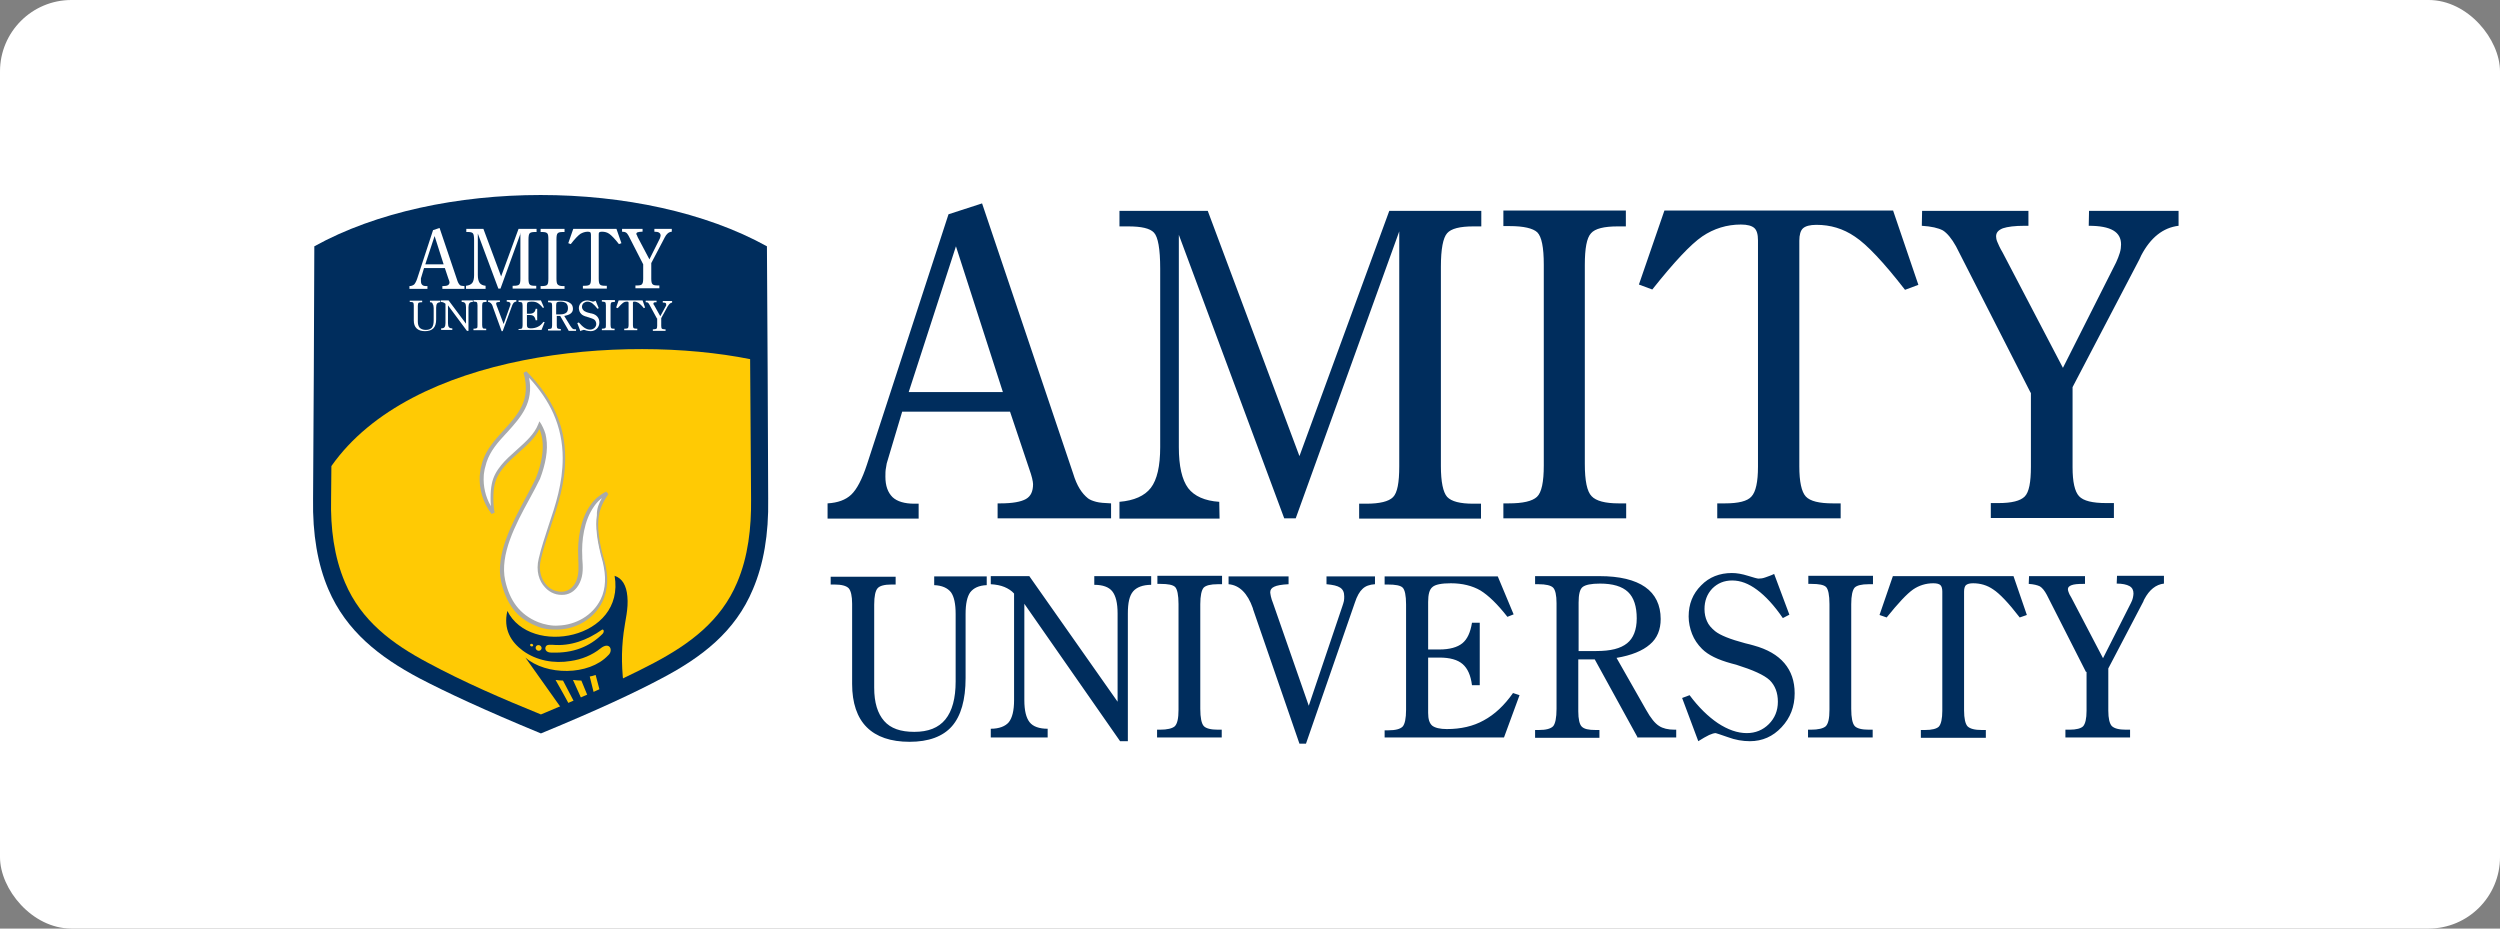
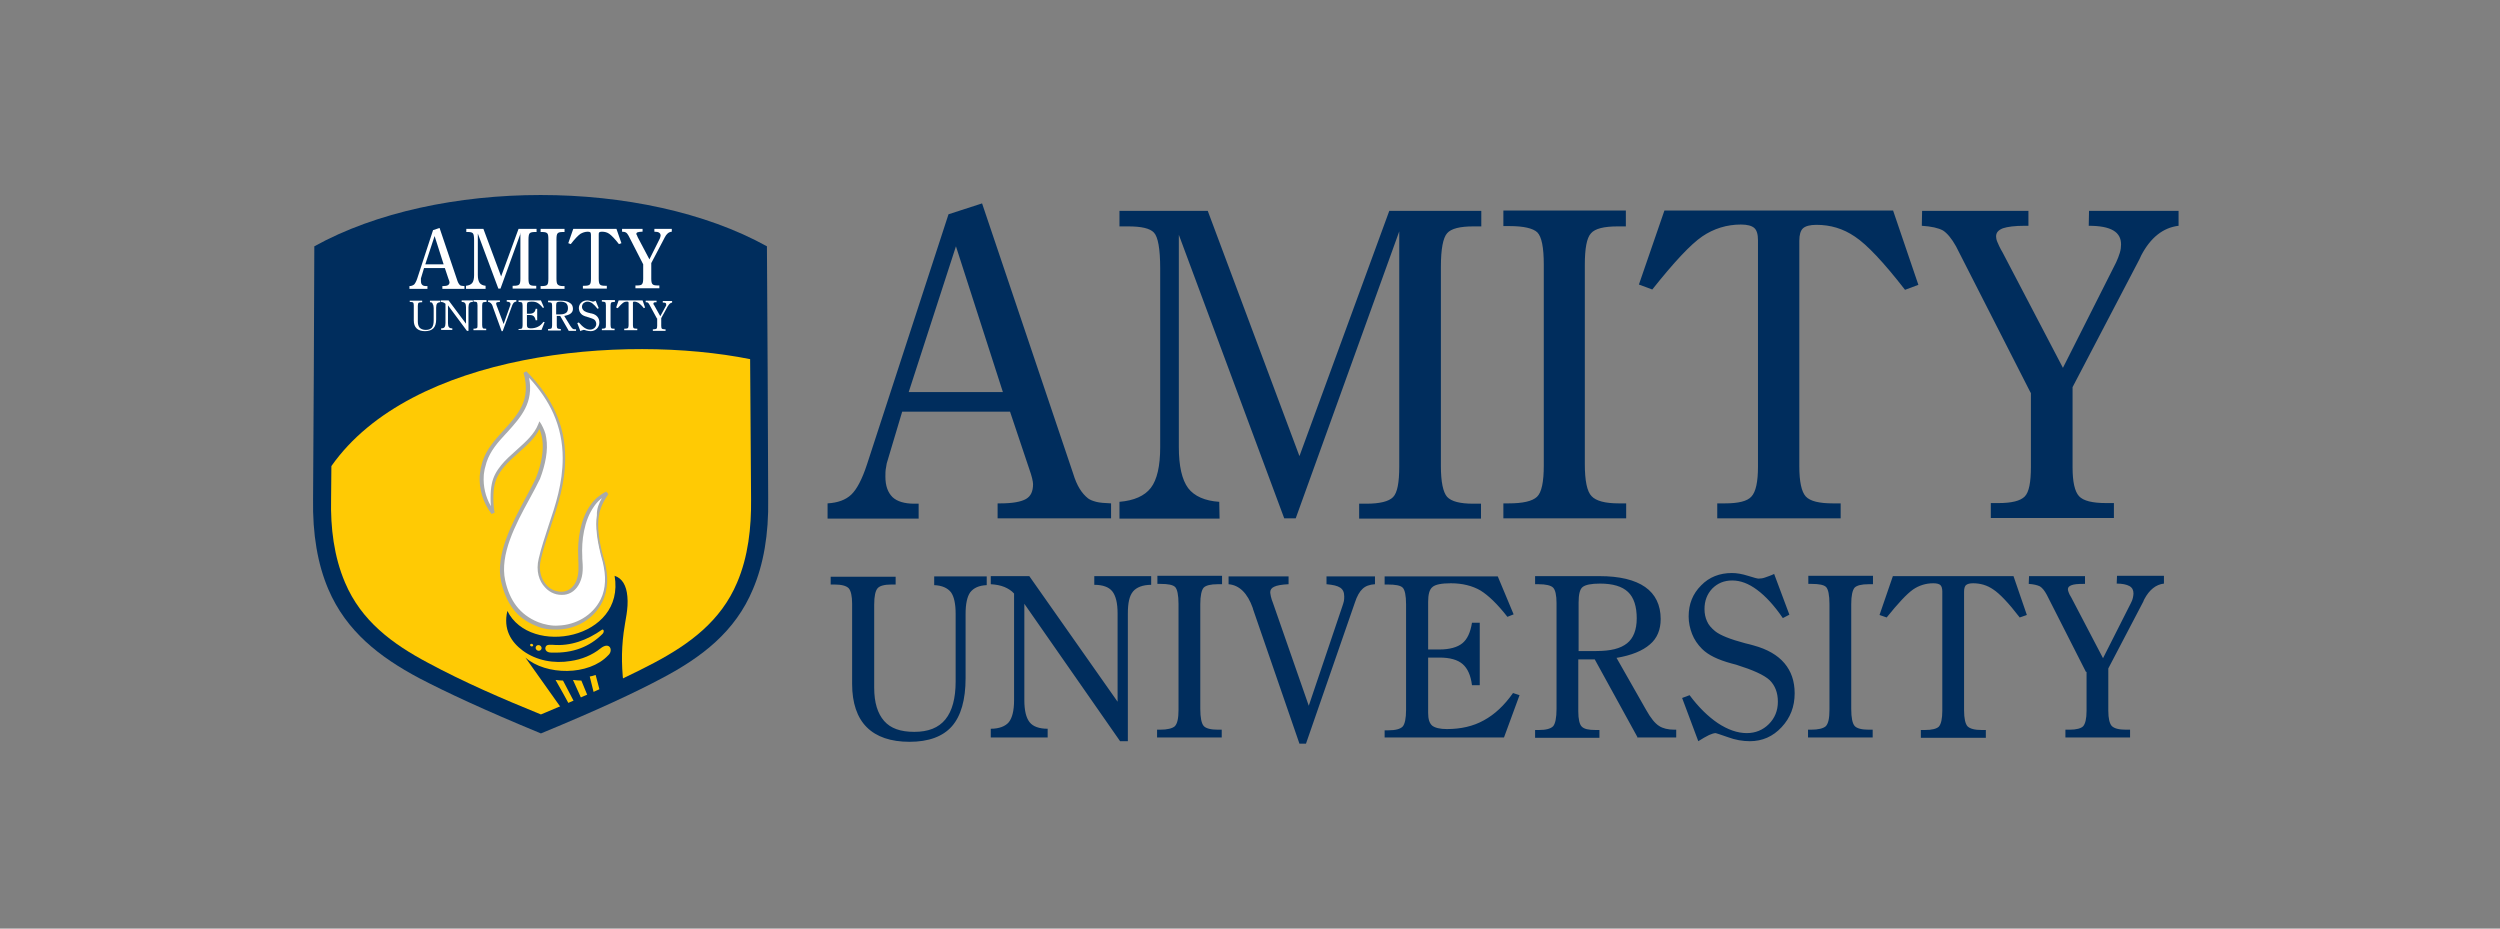
<svg xmlns="http://www.w3.org/2000/svg" width="140" height="52" viewBox="0 0 140 52" fill="none">
  <rect x="0" y="0" width="140" height="52" fill="#808080" stroke="none" />
-   <rect width="140" height="52" rx="4" fill="white" />
  <path d="M52.315 32.768V32.28H55.257V32.768C54.821 32.785 54.525 32.925 54.334 33.168C54.16 33.412 54.073 33.812 54.073 34.387V37.973C54.073 39.191 53.812 40.097 53.307 40.671C52.802 41.246 52.001 41.541 50.939 41.541C49.877 41.541 49.077 41.263 48.537 40.723C47.997 40.184 47.719 39.365 47.719 38.304V33.812C47.719 33.377 47.649 33.081 47.527 32.942C47.388 32.803 47.127 32.733 46.727 32.733H46.518V32.298H50.156V32.733H49.93C49.529 32.733 49.268 32.803 49.146 32.942C49.024 33.081 48.955 33.377 48.955 33.864V38.513C48.955 39.348 49.146 39.957 49.512 40.375C49.877 40.793 50.434 40.984 51.2 40.984C51.984 40.984 52.558 40.758 52.941 40.288C53.324 39.818 53.516 39.104 53.516 38.164V34.387C53.516 33.812 53.429 33.412 53.255 33.168C53.063 32.925 52.75 32.785 52.315 32.768ZM57.641 32.263L62.585 39.296V34.352C62.585 33.76 62.481 33.36 62.289 33.116C62.098 32.872 61.75 32.75 61.28 32.75V32.263H64.466V32.75C63.995 32.75 63.647 32.89 63.456 33.116C63.247 33.36 63.16 33.76 63.16 34.352V41.507H62.725L57.363 33.812V39.209C57.363 39.801 57.467 40.201 57.659 40.445C57.85 40.688 58.199 40.81 58.669 40.81V41.298H55.483V40.81C55.953 40.81 56.301 40.671 56.492 40.445C56.684 40.201 56.788 39.801 56.788 39.209V33.238C56.649 33.081 56.458 32.959 56.249 32.872C56.04 32.785 55.779 32.733 55.483 32.716V32.263H57.641ZM68.435 32.263V32.716H68.191C67.79 32.716 67.529 32.785 67.407 32.907C67.286 33.046 67.216 33.36 67.216 33.83V39.696C67.216 40.201 67.286 40.514 67.407 40.654C67.529 40.793 67.808 40.863 68.208 40.863H68.417V41.298H64.796V40.863H64.953C65.371 40.863 65.649 40.793 65.788 40.671C65.928 40.532 65.997 40.236 65.997 39.748V33.83C65.997 33.325 65.928 32.994 65.806 32.872C65.684 32.75 65.406 32.698 64.988 32.698H64.814V32.246H68.435V32.263ZM72.769 41.646L70.175 34.126C70.175 34.108 70.158 34.073 70.158 34.056C69.862 33.22 69.409 32.768 68.8 32.716V32.28H72.16V32.716C71.777 32.733 71.498 32.785 71.359 32.855C71.202 32.925 71.133 33.029 71.133 33.168C71.133 33.22 71.15 33.29 71.168 33.395C71.185 33.499 71.237 33.638 71.29 33.777L73.291 39.522L75.171 33.952C75.206 33.847 75.241 33.743 75.259 33.656C75.276 33.569 75.276 33.481 75.276 33.395C75.276 33.168 75.206 33.011 75.05 32.907C74.893 32.803 74.649 32.75 74.284 32.716V32.28H76.999V32.716C76.703 32.733 76.46 32.82 76.303 32.977C76.146 33.116 75.99 33.377 75.868 33.76L73.135 41.646H72.769ZM77.539 41.333V40.897H77.748C78.148 40.897 78.409 40.828 78.549 40.688C78.671 40.549 78.74 40.236 78.74 39.748V33.847C78.74 33.342 78.671 33.029 78.549 32.907C78.427 32.785 78.148 32.733 77.713 32.733H77.539V32.28H83.876L84.763 34.404L84.415 34.543C83.858 33.83 83.353 33.342 82.901 33.064C82.448 32.803 81.891 32.663 81.247 32.663C80.725 32.663 80.377 32.733 80.22 32.872C80.046 33.011 79.976 33.29 79.976 33.708V36.371H80.603C81.177 36.371 81.613 36.249 81.891 36.023C82.17 35.797 82.344 35.414 82.431 34.874H82.866V38.373H82.431C82.361 37.816 82.187 37.433 81.909 37.19C81.63 36.946 81.195 36.824 80.603 36.824H79.976V39.923C79.976 40.271 80.046 40.497 80.203 40.636C80.359 40.758 80.638 40.828 81.021 40.828C81.804 40.828 82.5 40.671 83.092 40.34C83.701 40.01 84.241 39.505 84.729 38.809L85.094 38.93L84.224 41.298H77.539V41.333ZM91.727 41.333L89.307 36.928H88.384V39.836C88.384 40.271 88.454 40.567 88.576 40.688C88.715 40.828 88.959 40.88 89.359 40.88H89.568V41.315H85.965V40.88H86.174C86.574 40.88 86.835 40.81 86.974 40.671C87.096 40.532 87.166 40.201 87.166 39.696V33.778C87.166 33.325 87.096 33.029 86.974 32.907C86.852 32.785 86.574 32.716 86.156 32.716H85.965V32.263H89.568C90.7 32.263 91.553 32.472 92.127 32.872C92.702 33.273 92.998 33.882 92.998 34.665C92.998 35.257 92.806 35.745 92.388 36.093C91.988 36.441 91.361 36.702 90.526 36.841L92.179 39.748C92.441 40.218 92.684 40.514 92.91 40.654C93.119 40.793 93.415 40.863 93.781 40.863H93.868V41.298H91.727V41.333ZM88.384 36.458H89.394C90.195 36.458 90.752 36.319 91.117 36.023C91.466 35.745 91.657 35.275 91.657 34.63C91.657 33.969 91.5 33.464 91.17 33.151C90.839 32.837 90.317 32.681 89.603 32.681C89.098 32.681 88.785 32.75 88.628 32.872C88.471 32.994 88.402 33.29 88.402 33.743V36.458H88.384ZM95.104 41.507L94.199 39.087L94.617 38.93C95.121 39.609 95.661 40.132 96.201 40.497C96.758 40.863 97.297 41.054 97.82 41.054C98.307 41.054 98.725 40.88 99.056 40.549C99.386 40.218 99.561 39.801 99.561 39.296C99.561 38.791 99.404 38.391 99.108 38.095C98.794 37.799 98.168 37.52 97.228 37.224C97.175 37.207 97.088 37.19 96.967 37.155C96.201 36.946 95.661 36.685 95.313 36.337C95.069 36.093 94.878 35.814 94.756 35.501C94.634 35.188 94.564 34.857 94.564 34.526C94.564 33.83 94.791 33.255 95.261 32.785C95.713 32.315 96.305 32.089 96.984 32.089C97.263 32.089 97.558 32.141 97.889 32.246C98.22 32.35 98.412 32.402 98.481 32.402C98.603 32.402 98.725 32.385 98.864 32.333C99.003 32.28 99.177 32.228 99.352 32.141L100.205 34.422L99.839 34.613C99.352 33.899 98.864 33.377 98.394 33.029C97.924 32.681 97.472 32.507 97.001 32.507C96.549 32.507 96.183 32.663 95.887 32.959C95.591 33.273 95.452 33.656 95.452 34.108C95.452 34.369 95.504 34.596 95.591 34.787C95.678 34.996 95.835 35.17 96.044 35.344C96.323 35.571 96.88 35.797 97.733 36.023C97.942 36.075 98.098 36.11 98.203 36.145C98.969 36.354 99.543 36.685 99.926 37.137C100.309 37.59 100.501 38.147 100.501 38.826C100.501 39.574 100.257 40.201 99.769 40.723C99.282 41.246 98.69 41.507 97.994 41.507C97.593 41.507 97.175 41.437 96.758 41.28C96.34 41.141 96.114 41.054 96.079 41.054C95.992 41.054 95.87 41.089 95.713 41.159C95.539 41.246 95.348 41.35 95.104 41.507ZM104.887 32.263V32.716H104.644C104.243 32.716 103.982 32.785 103.86 32.907C103.738 33.046 103.669 33.36 103.669 33.83V39.696C103.669 40.201 103.738 40.514 103.86 40.654C103.982 40.793 104.261 40.863 104.661 40.863H104.87V41.298H101.249V40.863H101.406C101.824 40.863 102.102 40.793 102.241 40.671C102.381 40.532 102.45 40.236 102.45 39.748V33.83C102.45 33.325 102.381 32.994 102.259 32.872C102.137 32.75 101.858 32.698 101.441 32.698H101.266V32.246H104.887V32.263ZM112.756 32.263L113.504 34.439L113.104 34.578C112.477 33.76 111.973 33.238 111.624 33.011C111.276 32.768 110.893 32.663 110.493 32.663C110.301 32.663 110.179 32.698 110.092 32.768C110.023 32.837 109.988 32.959 109.988 33.133V39.783C109.988 40.236 110.058 40.532 110.179 40.671C110.319 40.81 110.58 40.88 110.98 40.88H111.207V41.315H107.568V40.88H107.795C108.195 40.88 108.456 40.81 108.578 40.688C108.7 40.549 108.769 40.253 108.769 39.801V33.133C108.769 32.959 108.735 32.837 108.665 32.768C108.595 32.698 108.456 32.663 108.265 32.663C107.847 32.663 107.464 32.785 107.133 33.011C106.785 33.255 106.297 33.778 105.653 34.578L105.253 34.439L106.001 32.263L112.756 32.263ZM116.812 37.625L114.619 33.307C114.497 33.081 114.375 32.925 114.236 32.837C114.096 32.768 113.887 32.716 113.609 32.698L113.626 32.263H116.76V32.698H116.655C116.359 32.698 116.151 32.716 116.011 32.768C115.872 32.82 115.802 32.89 115.802 32.994C115.802 33.046 115.82 33.099 115.837 33.151C115.855 33.22 115.907 33.325 115.994 33.464L117.769 36.859L119.336 33.76C119.388 33.656 119.423 33.569 119.441 33.481C119.458 33.395 119.475 33.307 119.475 33.238C119.475 33.046 119.406 32.907 119.249 32.82C119.093 32.733 118.849 32.681 118.535 32.681L118.553 32.246H121.181V32.681C120.729 32.733 120.363 33.029 120.085 33.551C120.067 33.603 120.033 33.638 120.033 33.673L118.065 37.433V39.801C118.065 40.236 118.135 40.514 118.257 40.654C118.396 40.793 118.657 40.863 119.058 40.863H119.284V41.298H115.663V40.863H115.889C116.272 40.863 116.533 40.793 116.655 40.671C116.777 40.532 116.847 40.253 116.847 39.801V37.625H116.812Z" fill="#002D5D" />
  <path d="M50.887 21.957H56.162L53.533 13.793L50.887 21.957ZM46.344 29.025V28.189C46.918 28.154 47.353 27.998 47.667 27.702C47.98 27.406 48.276 26.849 48.555 25.996L53.116 12L54.996 11.39L60.096 26.518C60.201 26.866 60.323 27.145 60.462 27.371C60.601 27.597 60.758 27.771 60.932 27.911C61.054 27.998 61.193 28.05 61.385 28.102C61.576 28.154 61.855 28.172 62.22 28.189V29.025H55.866V28.189H56.023C56.702 28.189 57.172 28.102 57.45 27.946C57.729 27.789 57.851 27.51 57.851 27.11C57.851 27.04 57.833 26.936 57.798 26.779C57.764 26.64 57.711 26.466 57.642 26.274L56.562 23.054H50.522L49.721 25.735C49.669 25.874 49.634 26.031 49.617 26.187C49.582 26.344 49.582 26.518 49.582 26.692C49.582 27.215 49.721 27.58 49.982 27.841C50.243 28.085 50.661 28.207 51.201 28.207H51.444V29.042H46.344V29.025ZM78.358 12.957L72.561 29.025H71.916L66.015 13.149V25.038C66.015 26.1 66.189 26.866 66.537 27.336C66.885 27.789 67.477 28.05 68.278 28.102L68.296 29.042H62.69V28.102C63.508 28.033 64.1 27.771 64.448 27.319C64.796 26.866 64.971 26.1 64.971 25.038V15.046C64.971 13.932 64.849 13.27 64.622 13.027C64.396 12.783 63.909 12.678 63.178 12.678H62.69V11.808H67.634L72.769 25.543L77.8 11.808H82.953V12.678H82.518C81.752 12.678 81.265 12.8 81.038 13.062C80.812 13.323 80.69 13.932 80.69 14.942V26.1C80.69 26.988 80.812 27.563 81.038 27.824C81.282 28.085 81.769 28.207 82.501 28.207H82.936V29.042H76.112V28.207H76.512C77.261 28.207 77.766 28.085 78.009 27.841C78.253 27.597 78.358 27.023 78.358 26.118V12.957ZM91.048 11.808V12.678H90.596C89.829 12.678 89.325 12.8 89.098 13.062C88.855 13.323 88.75 13.915 88.75 14.837V25.979C88.75 26.919 88.872 27.528 89.133 27.789C89.377 28.05 89.882 28.189 90.648 28.189H91.066V29.025H84.189V28.189H84.485C85.286 28.189 85.808 28.067 86.069 27.824C86.331 27.58 86.452 26.988 86.452 26.066V14.82C86.452 13.845 86.331 13.253 86.087 13.009C85.843 12.783 85.321 12.661 84.537 12.661H84.189V11.791H91.048V11.808ZM106.019 11.808L107.429 15.951L106.681 16.23C105.48 14.681 104.539 13.688 103.878 13.253C103.216 12.8 102.503 12.591 101.719 12.591C101.354 12.591 101.11 12.661 100.971 12.783C100.832 12.905 100.762 13.149 100.762 13.479V26.118C100.762 26.971 100.884 27.545 101.127 27.806C101.371 28.067 101.876 28.189 102.642 28.189H103.077V29.025H96.166V28.189H96.601C97.35 28.189 97.855 28.067 98.081 27.806C98.325 27.545 98.447 26.988 98.447 26.135V13.462C98.447 13.114 98.377 12.887 98.238 12.766C98.098 12.644 97.855 12.574 97.489 12.574C96.706 12.574 95.975 12.8 95.331 13.236C94.669 13.688 93.746 14.681 92.528 16.212L91.779 15.934L93.207 11.791H106.019V11.808ZM113.714 21.992L109.536 13.793C109.292 13.357 109.048 13.062 108.804 12.905C108.543 12.766 108.16 12.678 107.621 12.644L107.638 11.808H113.592V12.644H113.383C112.826 12.644 112.425 12.696 112.164 12.783C111.903 12.887 111.781 13.027 111.781 13.236C111.781 13.323 111.799 13.427 111.851 13.549C111.903 13.671 111.99 13.88 112.147 14.141L115.524 20.599L118.501 14.698C118.588 14.506 118.658 14.332 118.71 14.158C118.762 13.984 118.779 13.828 118.779 13.688C118.779 13.34 118.64 13.079 118.344 12.905C118.048 12.731 117.596 12.644 116.969 12.644L116.986 11.808H122V12.644C121.13 12.748 120.433 13.305 119.911 14.297C119.859 14.402 119.824 14.472 119.806 14.524L116.064 21.679V26.17C116.064 26.988 116.186 27.528 116.429 27.789C116.673 28.05 117.178 28.172 117.944 28.172H118.379V29.008H111.485V28.172H111.921C112.652 28.172 113.139 28.05 113.383 27.806C113.627 27.563 113.731 27.006 113.731 26.135V21.992H113.714Z" fill="#002D5D" />
  <path fill-rule="evenodd" clip-rule="evenodd" d="M30.292 41.072C33.461 39.766 35.619 38.756 37.081 37.973C39.292 36.806 41.172 35.379 42.165 32.994C42.757 31.601 43.053 29.93 43.018 27.928C43 23.211 42.983 18.51 42.948 13.793C36.037 9.963 24.513 9.963 17.602 13.793C17.584 18.51 17.567 23.211 17.532 27.928C17.497 29.93 17.793 31.601 18.385 32.994C19.395 35.362 21.275 36.806 23.468 37.973C24.965 38.756 27.124 39.766 30.292 41.072Z" fill="#002D5D" />
  <path fill-rule="evenodd" clip-rule="evenodd" d="M36.019 14.802L35.2 13.201C35.148 13.114 35.114 13.062 35.061 13.027C35.009 12.992 34.939 12.975 34.835 12.975V12.818H35.984V12.975H35.949C35.845 12.975 35.758 12.992 35.705 13.009C35.653 13.027 35.636 13.062 35.636 13.096C35.636 13.114 35.636 13.131 35.653 13.149C35.671 13.166 35.688 13.218 35.705 13.27L36.367 14.524L36.941 13.375C36.959 13.34 36.976 13.305 36.976 13.27C36.994 13.236 36.994 13.201 36.994 13.183C36.994 13.114 36.959 13.062 36.907 13.027C36.854 12.992 36.767 12.975 36.645 12.975V12.818H37.62V12.975C37.446 12.992 37.324 13.096 37.22 13.305C37.203 13.323 37.203 13.34 37.203 13.34L36.471 14.733V15.603C36.471 15.76 36.489 15.864 36.541 15.916C36.593 15.969 36.68 15.986 36.837 15.986H36.924V16.143H35.584V15.986H35.671C35.81 15.986 35.914 15.969 35.949 15.916C36.001 15.864 36.019 15.76 36.019 15.586V14.802ZM34.522 12.818L34.8 13.619L34.661 13.671C34.435 13.375 34.243 13.183 34.121 13.096C33.999 13.009 33.86 12.975 33.703 12.975C33.634 12.975 33.582 12.992 33.564 13.009C33.529 13.027 33.529 13.079 33.529 13.149V15.603C33.529 15.777 33.547 15.882 33.599 15.934C33.651 15.986 33.738 16.003 33.895 16.003H33.982V16.16H32.642V16.003H32.729C32.868 16.003 32.972 15.986 33.025 15.934C33.077 15.882 33.094 15.777 33.094 15.603V13.149C33.094 13.079 33.077 13.044 33.059 13.009C33.025 12.992 32.99 12.975 32.92 12.975C32.763 12.975 32.624 13.027 32.502 13.096C32.38 13.183 32.189 13.375 31.963 13.671L31.823 13.619L32.102 12.818L34.522 12.818ZM31.614 12.818V12.992H31.527C31.371 12.992 31.284 13.009 31.232 13.062C31.179 13.114 31.162 13.218 31.162 13.41V15.586C31.162 15.777 31.179 15.882 31.232 15.934C31.284 15.986 31.371 16.021 31.527 16.021H31.614V16.178H30.274V16.021H30.326C30.483 16.021 30.587 16.003 30.64 15.951C30.692 15.899 30.709 15.795 30.709 15.603V13.41C30.709 13.218 30.692 13.096 30.64 13.062C30.587 13.009 30.5 12.992 30.344 12.992H30.274V12.818H31.614ZM29.16 13.044L28.028 16.16H27.907L26.758 13.079V15.394C26.758 15.603 26.792 15.742 26.862 15.847C26.932 15.934 27.036 15.986 27.193 16.003V16.178H26.096V16.003C26.253 15.986 26.375 15.934 26.444 15.847C26.514 15.76 26.549 15.603 26.549 15.412V13.462C26.549 13.253 26.531 13.114 26.479 13.062C26.427 13.009 26.34 12.992 26.201 12.992H26.113V12.818H27.071L28.063 15.481L29.038 12.818H30.048V12.992H29.961C29.821 12.992 29.717 13.009 29.665 13.062C29.613 13.114 29.595 13.236 29.595 13.427V15.603C29.595 15.777 29.613 15.882 29.665 15.934C29.717 15.986 29.804 16.003 29.943 16.003H30.03V16.16H28.707V16.003H28.777C28.916 16.003 29.021 15.986 29.073 15.934C29.125 15.882 29.142 15.777 29.142 15.603V13.044H29.16ZM22.928 16.178V16.021C23.032 16.021 23.119 15.986 23.189 15.934C23.241 15.882 23.311 15.76 23.363 15.603L24.251 12.887L24.616 12.766L25.609 15.708C25.626 15.777 25.661 15.829 25.678 15.864C25.713 15.916 25.73 15.951 25.765 15.969C25.783 15.986 25.817 16.003 25.852 16.003C25.887 16.003 25.939 16.021 26.009 16.021V16.178H24.773V16.021H24.808C24.93 16.021 25.034 16.003 25.086 15.969C25.139 15.934 25.173 15.882 25.173 15.812C25.173 15.795 25.173 15.777 25.156 15.742C25.156 15.708 25.139 15.673 25.121 15.638L24.912 15.011H23.746L23.589 15.534C23.572 15.568 23.572 15.586 23.572 15.621C23.572 15.655 23.572 15.69 23.572 15.725C23.572 15.829 23.589 15.899 23.642 15.951C23.694 16.003 23.763 16.021 23.885 16.021H23.937V16.178H22.928ZM23.816 14.802H24.843L24.338 13.218L23.816 14.802Z" fill="white" />
  <path fill-rule="evenodd" clip-rule="evenodd" d="M36.785 17.831L36.35 17.03C36.332 16.996 36.297 16.961 36.28 16.944C36.245 16.926 36.21 16.926 36.158 16.926V16.839H36.767V16.926H36.75C36.698 16.926 36.646 16.926 36.628 16.944C36.593 16.961 36.593 16.961 36.593 16.996C36.593 16.996 36.593 17.013 36.593 17.03C36.593 17.048 36.611 17.065 36.628 17.083L36.976 17.709L37.29 17.135C37.307 17.118 37.307 17.1 37.307 17.083C37.307 17.065 37.307 17.048 37.307 17.03C37.307 16.996 37.29 16.978 37.255 16.961C37.22 16.944 37.168 16.944 37.116 16.944V16.856H37.638V16.944C37.551 16.961 37.481 17.013 37.429 17.1C37.429 17.118 37.429 17.118 37.412 17.118L37.029 17.814V18.249C37.029 18.336 37.046 18.388 37.063 18.406C37.098 18.423 37.133 18.441 37.22 18.441H37.272V18.528H36.559V18.441H36.611C36.68 18.441 36.733 18.423 36.767 18.406C36.785 18.388 36.802 18.336 36.802 18.249V17.831M35.984 16.822L36.123 17.222L36.054 17.257C35.932 17.1 35.827 17.013 35.758 16.961C35.688 16.926 35.618 16.891 35.532 16.891C35.497 16.891 35.462 16.891 35.462 16.909C35.444 16.926 35.444 16.944 35.444 16.978V18.214C35.444 18.301 35.462 18.354 35.479 18.371C35.497 18.388 35.549 18.406 35.636 18.406H35.688V18.493H34.957V18.406H35.009C35.096 18.406 35.131 18.388 35.166 18.371C35.183 18.354 35.201 18.284 35.201 18.214V16.978C35.201 16.944 35.201 16.926 35.183 16.909C35.166 16.891 35.148 16.891 35.114 16.891C35.027 16.891 34.957 16.909 34.887 16.961C34.818 17.013 34.731 17.1 34.591 17.257L34.504 17.222L34.644 16.822H35.984ZM34.435 16.822V16.909H34.383C34.295 16.909 34.243 16.926 34.226 16.944C34.208 16.961 34.191 17.03 34.191 17.118V18.197C34.191 18.284 34.208 18.354 34.226 18.371C34.261 18.406 34.313 18.406 34.383 18.406H34.417V18.493H33.704V18.406H33.738C33.825 18.406 33.878 18.388 33.895 18.371C33.93 18.354 33.93 18.284 33.93 18.197V17.1C33.93 17.013 33.913 16.944 33.895 16.926C33.878 16.909 33.808 16.891 33.738 16.891H33.704V16.804H34.435V16.822ZM32.502 18.545L32.328 18.092L32.415 18.058C32.52 18.18 32.624 18.284 32.729 18.354C32.833 18.423 32.938 18.458 33.042 18.458C33.147 18.458 33.216 18.423 33.286 18.371C33.355 18.301 33.39 18.232 33.39 18.145C33.39 18.058 33.355 17.971 33.303 17.918C33.251 17.866 33.112 17.814 32.938 17.762C32.92 17.762 32.903 17.762 32.885 17.744C32.729 17.709 32.624 17.657 32.555 17.588C32.502 17.535 32.468 17.483 32.45 17.431C32.433 17.379 32.415 17.309 32.415 17.257C32.415 17.135 32.468 17.013 32.555 16.944C32.642 16.856 32.764 16.822 32.903 16.822C32.955 16.822 33.007 16.839 33.077 16.856C33.147 16.874 33.181 16.891 33.199 16.891C33.216 16.891 33.251 16.891 33.268 16.874C33.303 16.874 33.321 16.856 33.355 16.839L33.529 17.257L33.46 17.292C33.355 17.152 33.268 17.065 33.181 16.996C33.094 16.926 32.99 16.891 32.903 16.891C32.816 16.891 32.746 16.926 32.676 16.978C32.624 17.03 32.59 17.1 32.59 17.187C32.59 17.239 32.607 17.274 32.624 17.309C32.642 17.344 32.676 17.379 32.711 17.413C32.764 17.448 32.868 17.5 33.042 17.535C33.077 17.553 33.112 17.553 33.129 17.553C33.286 17.588 33.39 17.657 33.46 17.744C33.529 17.831 33.564 17.936 33.564 18.058C33.564 18.197 33.512 18.319 33.425 18.406C33.338 18.493 33.216 18.545 33.077 18.545C32.99 18.545 32.92 18.528 32.833 18.51C32.746 18.475 32.711 18.475 32.694 18.475C32.676 18.475 32.659 18.475 32.624 18.493C32.59 18.493 32.555 18.51 32.502 18.545ZM31.179 17.605H31.371C31.528 17.605 31.632 17.57 31.702 17.518C31.771 17.466 31.806 17.379 31.806 17.257C31.806 17.135 31.771 17.048 31.702 16.978C31.632 16.926 31.528 16.891 31.388 16.891C31.284 16.891 31.232 16.909 31.197 16.926C31.162 16.944 31.145 17.013 31.145 17.083V17.605H31.179ZM31.841 18.51L31.371 17.692H31.179V18.232C31.179 18.319 31.197 18.371 31.214 18.388C31.249 18.406 31.284 18.423 31.371 18.423H31.406V18.51H30.692V18.423H30.727C30.814 18.423 30.866 18.406 30.884 18.388C30.901 18.371 30.918 18.301 30.918 18.214V17.118C30.918 17.03 30.901 16.978 30.884 16.961C30.866 16.944 30.796 16.926 30.727 16.926H30.692V16.839H31.406C31.632 16.839 31.789 16.874 31.911 16.961C32.032 17.03 32.085 17.152 32.085 17.292C32.085 17.396 32.05 17.483 31.963 17.553C31.876 17.622 31.771 17.657 31.597 17.692L31.928 18.232C31.98 18.319 32.032 18.371 32.067 18.406C32.102 18.441 32.172 18.441 32.241 18.441H32.259V18.528H31.841V18.51ZM29.038 18.51V18.423H29.073C29.16 18.423 29.212 18.406 29.23 18.388C29.247 18.371 29.265 18.301 29.265 18.214V17.118C29.265 17.03 29.247 16.961 29.23 16.944C29.212 16.926 29.143 16.909 29.073 16.909H29.038V16.822H30.292L30.466 17.222L30.396 17.239C30.292 17.1 30.187 17.013 30.1 16.961C30.013 16.909 29.909 16.891 29.769 16.891C29.665 16.891 29.595 16.909 29.56 16.926C29.526 16.944 29.508 16.996 29.508 17.083V17.57H29.63C29.752 17.57 29.822 17.553 29.891 17.5C29.943 17.466 29.978 17.396 29.996 17.292H30.083V17.936H29.996C29.978 17.831 29.943 17.762 29.891 17.709C29.839 17.657 29.752 17.64 29.63 17.64H29.508V18.214C29.508 18.284 29.526 18.319 29.56 18.354C29.595 18.371 29.648 18.388 29.717 18.388C29.874 18.388 30.013 18.354 30.117 18.301C30.239 18.249 30.344 18.145 30.431 18.023L30.5 18.04L30.326 18.475H29.038V18.51ZM28.098 18.562L27.593 17.17C27.593 17.17 27.593 17.17 27.593 17.152C27.541 16.996 27.437 16.909 27.332 16.909V16.822H27.994V16.909C27.924 16.909 27.872 16.926 27.837 16.926C27.802 16.944 27.785 16.961 27.785 16.978C27.785 16.978 27.785 16.996 27.785 17.013C27.785 17.03 27.802 17.065 27.802 17.083L28.203 18.145L28.568 17.118C28.568 17.1 28.586 17.083 28.586 17.065C28.586 17.048 28.586 17.03 28.586 17.013C28.586 16.978 28.568 16.944 28.533 16.926C28.498 16.909 28.446 16.891 28.377 16.891V16.804H28.916V16.891C28.864 16.891 28.812 16.909 28.777 16.944C28.742 16.978 28.725 17.013 28.69 17.083L28.15 18.545H28.098V18.562ZM27.245 16.822V16.909H27.193C27.106 16.909 27.054 16.926 27.036 16.944C27.019 16.961 27.001 17.03 27.001 17.118V18.197C27.001 18.284 27.019 18.354 27.036 18.371C27.054 18.406 27.123 18.406 27.193 18.406H27.228V18.493H26.514V18.406H26.549C26.636 18.406 26.688 18.388 26.706 18.371C26.74 18.354 26.74 18.284 26.74 18.197V17.1C26.74 17.013 26.723 16.944 26.706 16.926C26.688 16.909 26.619 16.891 26.549 16.891H26.514V16.804H27.245V16.822ZM25.121 16.822L26.096 18.127V17.205C26.096 17.1 26.079 17.013 26.044 16.978C26.009 16.926 25.939 16.909 25.852 16.909V16.822H26.479V16.909C26.392 16.909 26.323 16.926 26.288 16.978C26.253 17.03 26.235 17.1 26.235 17.205V18.528H26.148L25.087 17.1V18.092C25.087 18.197 25.104 18.284 25.139 18.319C25.174 18.371 25.243 18.388 25.33 18.388V18.475H24.704V18.388C24.791 18.388 24.86 18.371 24.895 18.319C24.93 18.267 24.947 18.197 24.947 18.092V17.013C24.912 16.978 24.878 16.961 24.843 16.944C24.808 16.926 24.756 16.909 24.686 16.909V16.822H25.121ZM24.077 16.926V16.839H24.651V16.926C24.564 16.926 24.512 16.961 24.477 16.996C24.442 17.048 24.425 17.118 24.425 17.222V17.884C24.425 18.11 24.373 18.284 24.268 18.388C24.164 18.493 24.007 18.545 23.798 18.545C23.589 18.545 23.433 18.493 23.328 18.388C23.224 18.284 23.172 18.145 23.172 17.936V17.1C23.172 17.013 23.154 16.961 23.137 16.944C23.119 16.926 23.067 16.909 22.98 16.909H22.945V16.839H23.642V16.926H23.589C23.502 16.926 23.468 16.944 23.433 16.961C23.415 16.978 23.398 17.048 23.398 17.135V18.005C23.398 18.162 23.433 18.267 23.502 18.354C23.572 18.423 23.694 18.475 23.833 18.475C23.99 18.475 24.094 18.441 24.181 18.354C24.251 18.267 24.286 18.127 24.286 17.953V17.257C24.286 17.152 24.268 17.083 24.233 17.03C24.216 16.944 24.164 16.926 24.077 16.926Z" fill="white" />
  <path fill-rule="evenodd" clip-rule="evenodd" d="M30.292 40.009C32.415 39.122 34.609 38.182 36.628 37.12C38.63 36.058 40.371 34.77 41.276 32.628C41.903 31.166 42.077 29.53 42.06 27.963V27.945L42.007 20.112C34.87 18.684 23.032 19.729 18.558 26.1L18.541 27.945V27.963C18.506 29.547 18.698 31.166 19.324 32.628C20.23 34.77 21.971 36.058 23.972 37.12C25.974 38.199 28.15 39.139 30.292 40.009Z" fill="#FFCA04" />
  <path fill-rule="evenodd" clip-rule="evenodd" d="M30.554 36.232C30.519 36.301 30.536 36.406 30.623 36.476C30.71 36.545 30.832 36.545 30.937 36.545C32.068 36.58 33.008 36.232 33.739 35.501C33.844 35.396 33.827 35.24 33.722 35.257C32.886 35.849 31.946 36.197 30.954 36.11C30.815 36.11 30.606 36.075 30.554 36.232ZM30.188 36.127C30.275 36.145 30.345 36.232 30.328 36.319C30.31 36.406 30.223 36.458 30.136 36.441C30.049 36.423 29.979 36.336 29.997 36.249C30.014 36.162 30.101 36.11 30.188 36.127ZM29.788 36.058C29.84 36.075 29.858 36.11 29.858 36.145C29.858 36.18 29.805 36.214 29.753 36.197C29.701 36.18 29.683 36.145 29.683 36.11C29.701 36.075 29.736 36.04 29.788 36.058ZM28.413 34.212C29.683 36.789 35.028 35.797 34.418 32.245C34.854 32.385 35.08 32.802 35.132 33.394C35.202 34.091 35.01 34.735 34.923 35.431C34.784 36.51 34.801 37.52 34.975 38.756C34.627 38.982 34.192 39.174 33.757 39.331C33.635 38.826 33.478 38.286 33.356 37.799C33.252 37.833 33.13 37.868 33.026 37.886C33.148 38.408 33.287 38.93 33.426 39.435C33.322 39.47 33.235 39.487 33.13 39.505C32.939 39.035 32.747 38.565 32.556 38.112C32.416 38.112 32.225 38.094 32.086 38.077C32.312 38.565 32.538 39.087 32.765 39.592C32.608 39.609 32.469 39.644 32.329 39.644C32.068 39.139 31.79 38.617 31.529 38.112C31.389 38.112 31.25 38.094 31.111 38.077C31.407 38.599 31.72 39.157 31.999 39.679H32.016C31.807 39.679 31.598 39.679 31.424 39.644L29.422 36.824C30.571 37.833 32.974 37.851 34.053 36.702C34.366 36.441 34.157 35.884 33.618 36.319C33.165 36.684 32.573 36.928 31.964 37.015C31.024 37.172 30.049 36.998 29.283 36.441C28.622 35.953 28.169 35.24 28.413 34.212Z" fill="#002D5D" />
  <path fill-rule="evenodd" clip-rule="evenodd" d="M34 27.615C32.782 28.172 32.434 29.93 32.503 31.184C32.538 31.654 32.59 32.141 32.381 32.594C31.807 33.899 29.805 33.099 30.24 31.288C30.675 29.46 31.581 27.806 31.598 25.648C31.598 23.872 30.884 22.288 29.439 20.861C29.892 22.427 29.143 23.245 28.29 24.186C27.82 24.708 27.35 25.195 27.141 25.874C26.828 26.797 26.933 27.824 27.611 28.729C27.542 28.155 27.524 27.615 27.611 27.128C27.907 25.718 29.753 25.056 30.205 23.82C30.693 24.603 30.536 25.735 30.118 26.797C29.335 28.433 27.751 30.661 28.169 32.559C28.412 33.708 28.987 34.526 30.066 34.961C31.389 35.501 33.025 34.961 33.669 33.638C33.983 32.994 34 32.263 33.791 31.48C33.078 29.077 33.513 28.311 34 27.615Z" fill="white" />
  <path d="M33.705 27.893C33.67 27.928 33.635 27.946 33.6 27.98C33.461 28.102 33.357 28.224 33.252 28.381C32.712 29.147 32.556 30.278 32.608 31.166V31.27C32.643 31.723 32.678 32.193 32.469 32.628C32.277 33.046 31.947 33.273 31.598 33.307C31.407 33.325 31.198 33.307 31.024 33.238C30.832 33.168 30.658 33.046 30.519 32.889C30.188 32.541 29.997 31.967 30.171 31.27C30.31 30.661 30.519 30.069 30.711 29.46C31.111 28.276 31.511 27.075 31.511 25.648C31.511 24.777 31.337 23.942 30.989 23.158C30.676 22.462 30.223 21.8 29.631 21.156C29.892 22.549 29.196 23.332 28.378 24.238L28.343 24.272C27.89 24.76 27.455 25.247 27.246 25.891C27.212 26.013 27.177 26.135 27.142 26.274C27.125 26.396 27.09 26.535 27.09 26.657C27.055 27.214 27.177 27.806 27.49 28.346C27.473 28.189 27.473 28.033 27.473 27.876C27.473 27.597 27.49 27.336 27.542 27.093C27.699 26.292 28.326 25.735 28.935 25.195C29.44 24.742 29.927 24.307 30.136 23.768L30.206 23.593L30.31 23.75C30.38 23.872 30.432 23.994 30.484 24.116C30.537 24.238 30.571 24.377 30.589 24.516C30.711 25.212 30.537 26.031 30.241 26.814C30.067 27.162 29.875 27.545 29.649 27.946C28.865 29.373 27.977 31.062 28.291 32.507C28.413 33.064 28.622 33.551 28.918 33.934C29.213 34.317 29.614 34.63 30.136 34.839C30.31 34.909 30.502 34.961 30.693 34.996C30.885 35.031 31.076 35.048 31.268 35.031C32.242 34.996 33.182 34.474 33.635 33.569C33.792 33.255 33.861 32.924 33.879 32.576C33.896 32.228 33.844 31.862 33.757 31.48C33.409 30.261 33.339 29.443 33.426 28.851C33.409 28.485 33.548 28.172 33.705 27.893ZM33.949 27.528L34.07 27.667C33.844 28.015 33.618 28.363 33.531 28.92C33.444 29.495 33.513 30.278 33.861 31.462C33.966 31.862 34.018 32.263 34.001 32.628C33.983 32.994 33.896 33.359 33.74 33.69C33.27 34.665 32.26 35.24 31.215 35.257C31.006 35.257 30.815 35.257 30.606 35.222C30.397 35.187 30.206 35.135 30.014 35.048C29.457 34.822 29.039 34.508 28.726 34.091C28.413 33.673 28.204 33.168 28.064 32.576C27.734 31.062 28.656 29.338 29.44 27.876C29.649 27.476 29.858 27.11 30.014 26.762C30.31 26.013 30.467 25.23 30.362 24.568C30.345 24.447 30.31 24.325 30.275 24.203C30.258 24.151 30.241 24.098 30.206 24.029C29.962 24.534 29.509 24.934 29.039 25.352C28.448 25.874 27.856 26.414 27.699 27.145C27.647 27.371 27.629 27.632 27.629 27.893C27.629 28.154 27.647 28.433 27.699 28.712L27.525 28.781C27.02 28.102 26.828 27.371 26.863 26.657C26.881 26.518 26.898 26.379 26.916 26.24C26.95 26.1 26.985 25.978 27.02 25.839C27.246 25.16 27.699 24.655 28.152 24.151L28.186 24.116C29.022 23.193 29.753 22.392 29.318 20.878L29.475 20.791C30.206 21.522 30.745 22.27 31.111 23.089C31.477 23.889 31.651 24.742 31.651 25.648C31.651 27.093 31.233 28.311 30.832 29.512C30.641 30.104 30.432 30.696 30.293 31.305C30.136 31.949 30.31 32.437 30.606 32.768C30.728 32.907 30.885 33.011 31.041 33.064C31.198 33.116 31.372 33.151 31.529 33.133C31.825 33.098 32.103 32.907 32.26 32.559C32.434 32.158 32.399 31.723 32.382 31.288V31.183C32.33 30.278 32.486 29.095 33.061 28.294C33.165 28.137 33.304 27.98 33.444 27.858C33.618 27.719 33.774 27.615 33.949 27.528Z" fill="#A7A9AB" />
</svg>